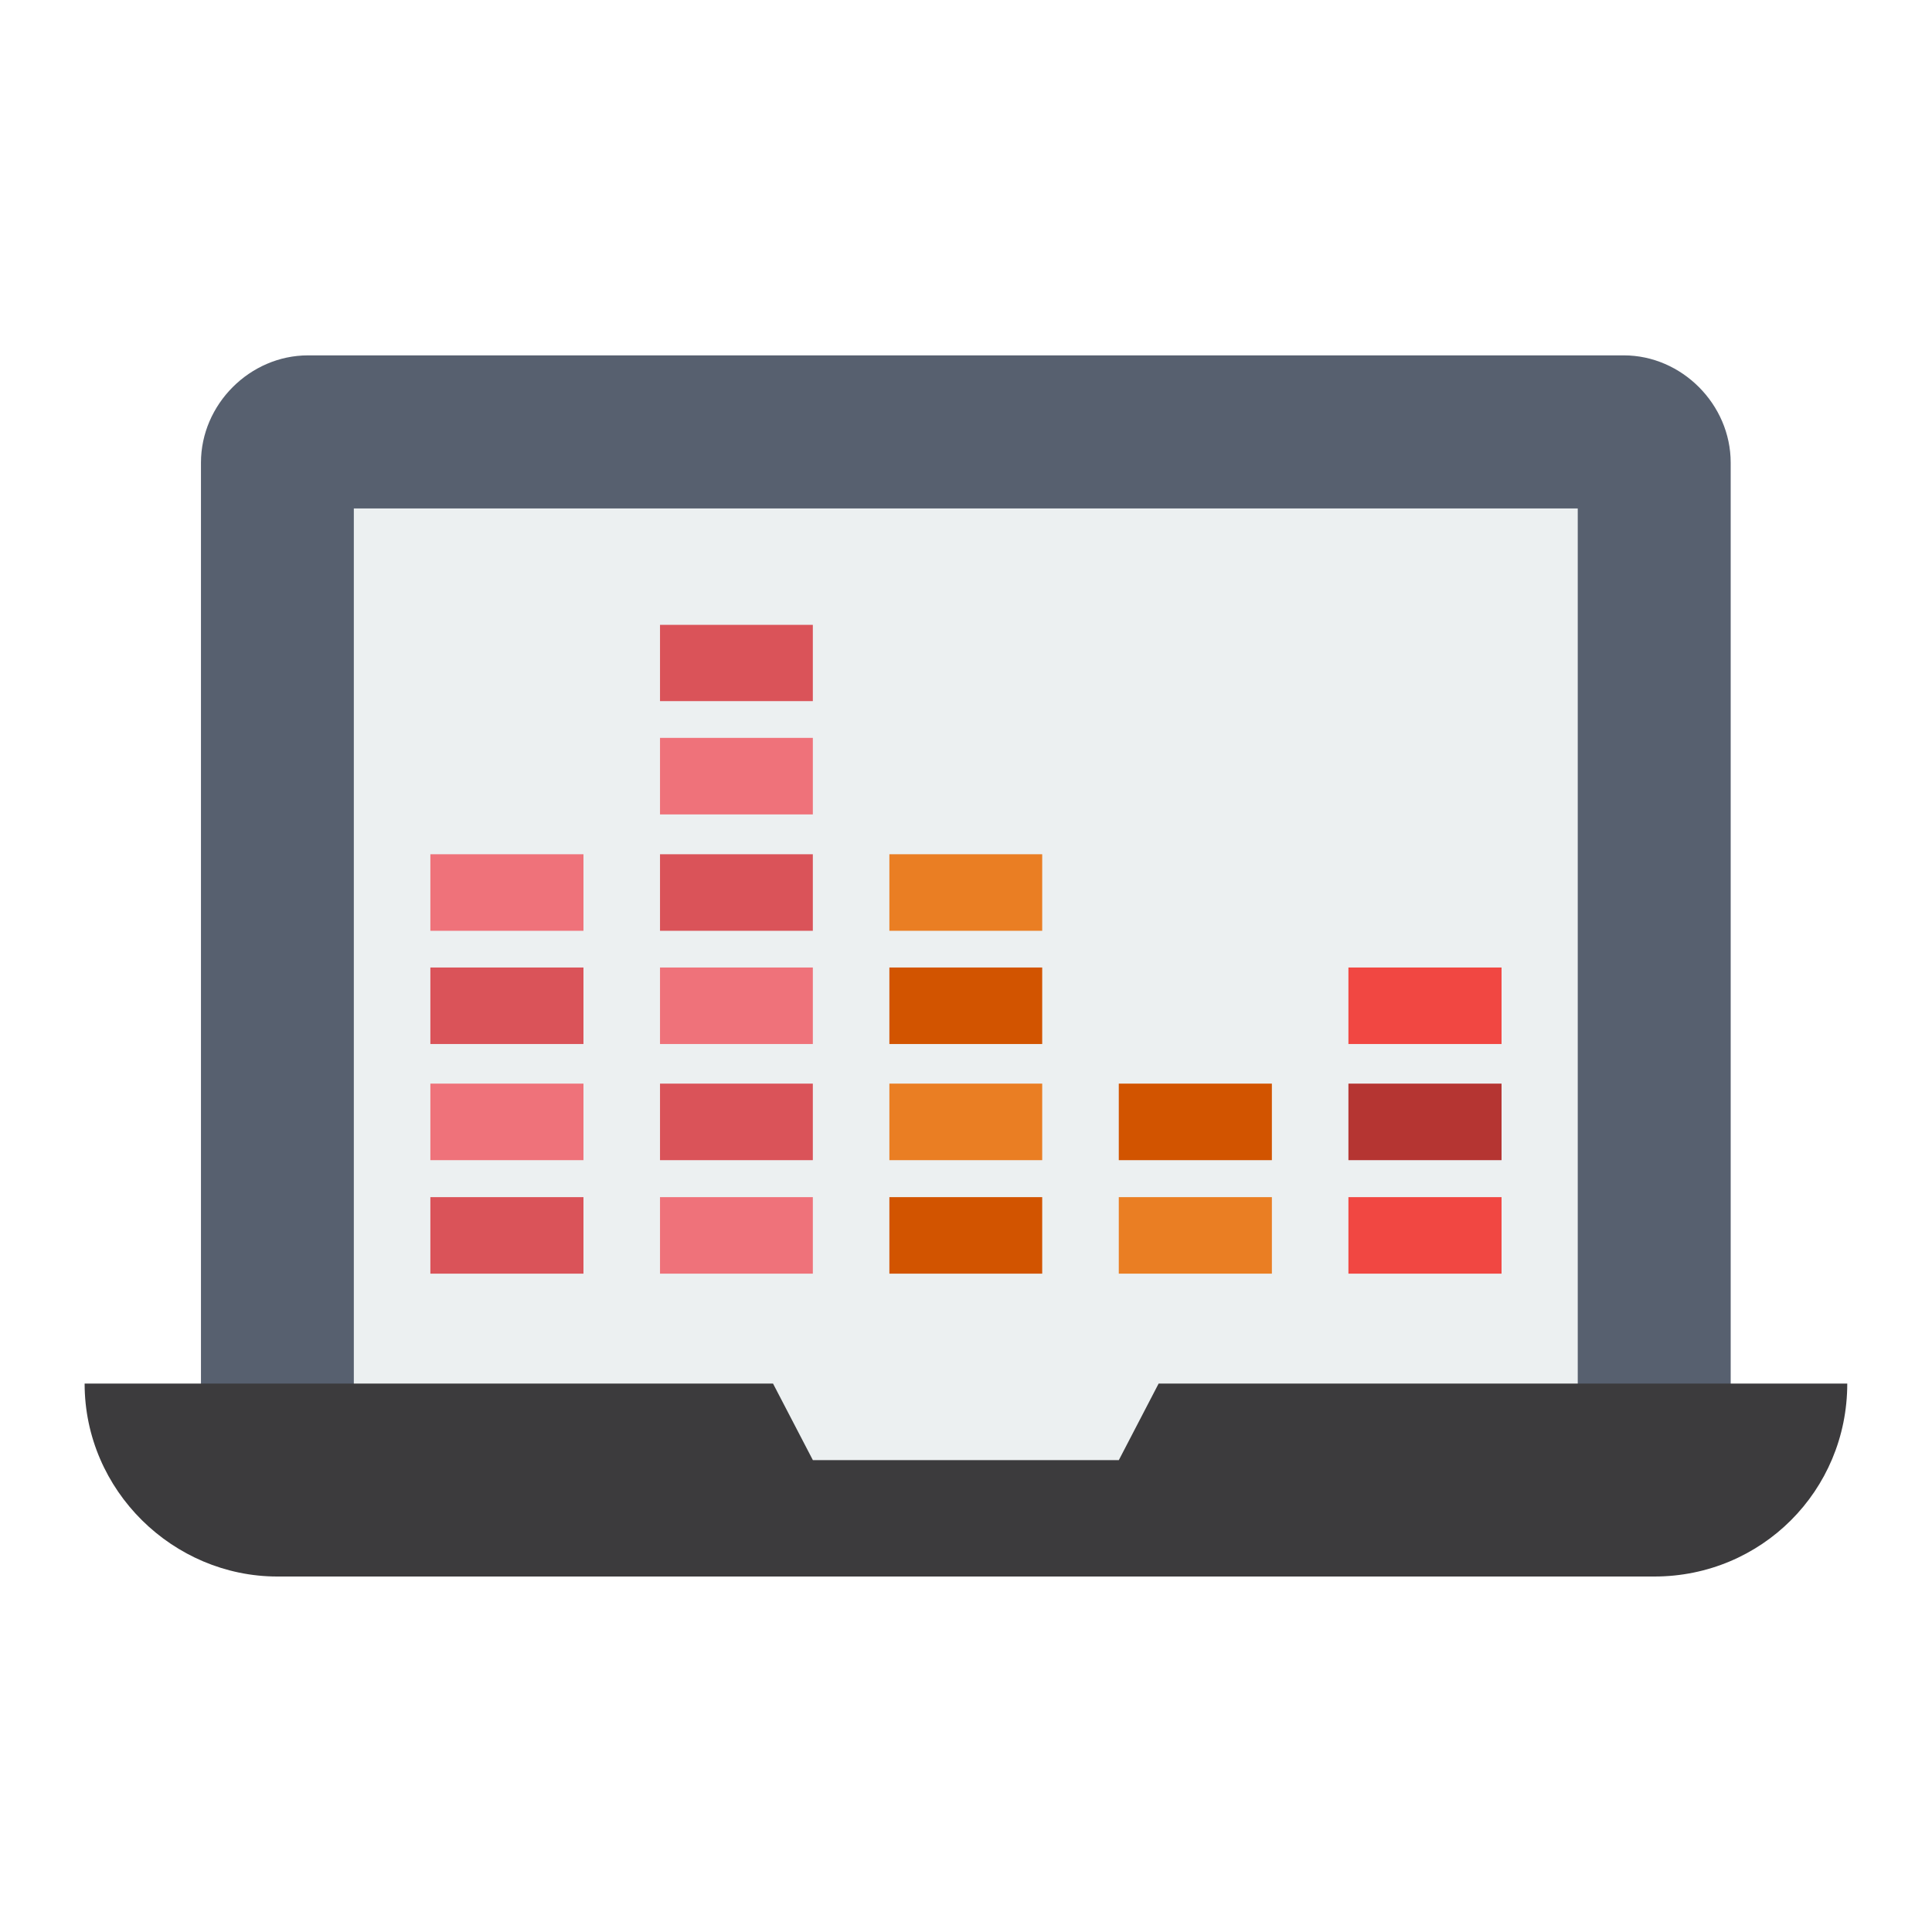
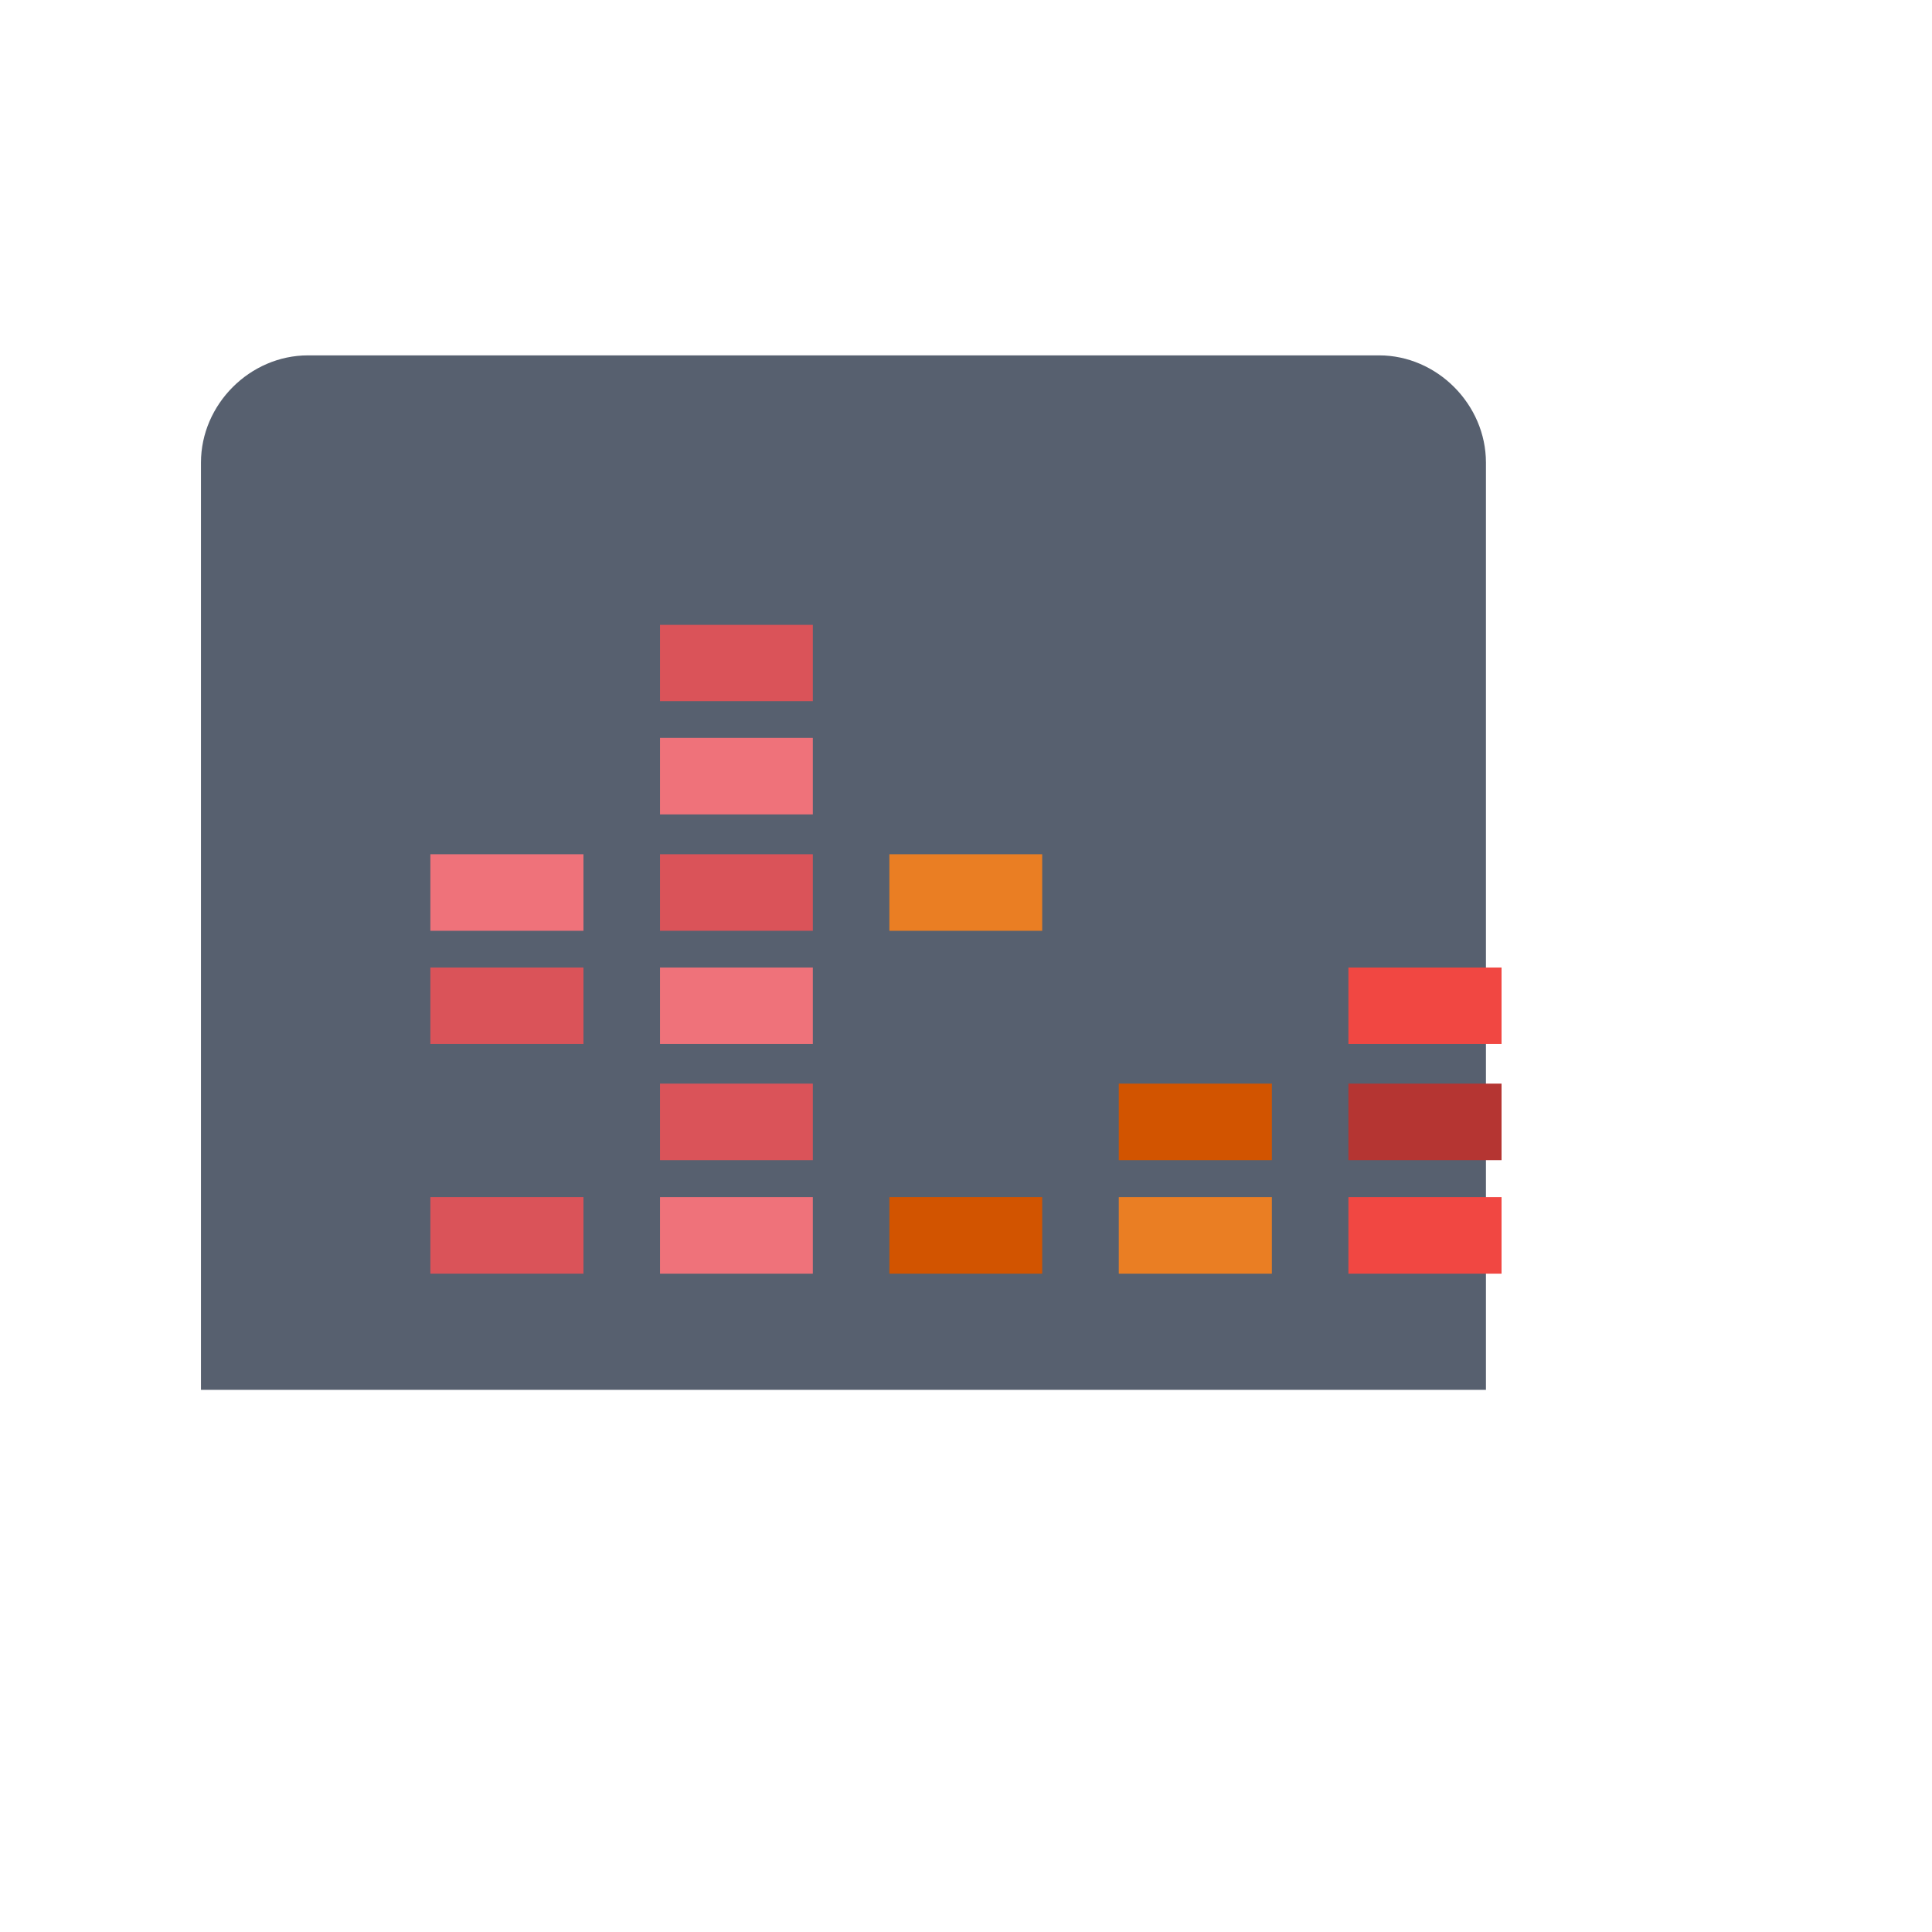
<svg xmlns="http://www.w3.org/2000/svg" version="1.1" id="グループ_3978" x="0px" y="0px" width="50px" height="50px" viewBox="-8.221 1.623 50 50" enable-background="new -8.221 1.623 50 50" xml:space="preserve">
  <g>
-     <path fill="#57606F" d="M-3.02,37.592V13.596c0-1.509,1.267-2.776,2.77-2.776h6.334h21.381h6.34c1.496,0,2.764,1.267,2.764,2.776   v23.996H-3.02z" />
-     <polygon fill="#ECF0F1" points="27.465,14.782 6.083,14.782 0.936,14.782 0.936,37.592 11.865,37.592 12.815,39.572 20.733,39.572    21.763,37.592 32.611,37.592 32.611,14.782  " />
+     <path fill="#57606F" d="M-3.02,37.592V13.596c0-1.509,1.267-2.776,2.77-2.776h21.381h6.34c1.496,0,2.764,1.267,2.764,2.776   v23.996H-3.02z" />
    <rect x="26.676" y="32.605" fill="#F14742" width="3.963" height="1.98" />
    <rect x="26.676" y="29.667" fill="#B53532" width="3.963" height="1.981" />
    <rect x="26.676" y="26.662" fill="#F14742" width="3.963" height="1.98" />
    <rect x="20.733" y="32.605" fill="#EA7E23" width="3.962" height="1.98" />
    <rect x="20.733" y="29.667" fill="#D25400" width="3.962" height="1.981" />
    <rect x="14.796" y="32.605" fill="#D25400" width="3.955" height="1.98" />
-     <rect x="14.796" y="29.667" fill="#EA7E23" width="3.955" height="1.981" />
-     <rect x="14.796" y="26.662" fill="#D25400" width="3.955" height="1.98" />
    <rect x="14.796" y="23.731" fill="#EA7E23" width="3.955" height="1.981" />
    <rect x="8.86" y="32.605" fill="#EF727A" width="3.955" height="1.98" />
    <rect x="8.86" y="29.667" fill="#DA5359" width="3.955" height="1.981" />
    <rect x="8.86" y="26.662" fill="#EF727A" width="3.955" height="1.98" />
    <rect x="8.86" y="23.731" fill="#DA5359" width="3.955" height="1.981" />
    <rect x="8.86" y="20.719" fill="#EF727A" width="3.955" height="1.981" />
    <rect x="8.86" y="17.794" fill="#DA5359" width="3.955" height="1.974" />
    <rect x="2.917" y="32.605" fill="#DA5359" width="3.962" height="1.98" />
-     <rect x="2.917" y="29.667" fill="#EF727A" width="3.962" height="1.981" />
    <rect x="2.917" y="26.662" fill="#DA5359" width="3.962" height="1.98" />
    <rect x="2.917" y="23.731" fill="#EF727A" width="3.962" height="1.981" />
-     <path fill="#3C3B3D" d="M39.586,37.43c0,2.776-2.223,4.993-4.992,4.993H-1.045c-2.688,0-4.986-2.217-4.986-4.993h17.816   l1.031,1.981h7.918l1.03-1.981H39.586z" />
  </g>
</svg>